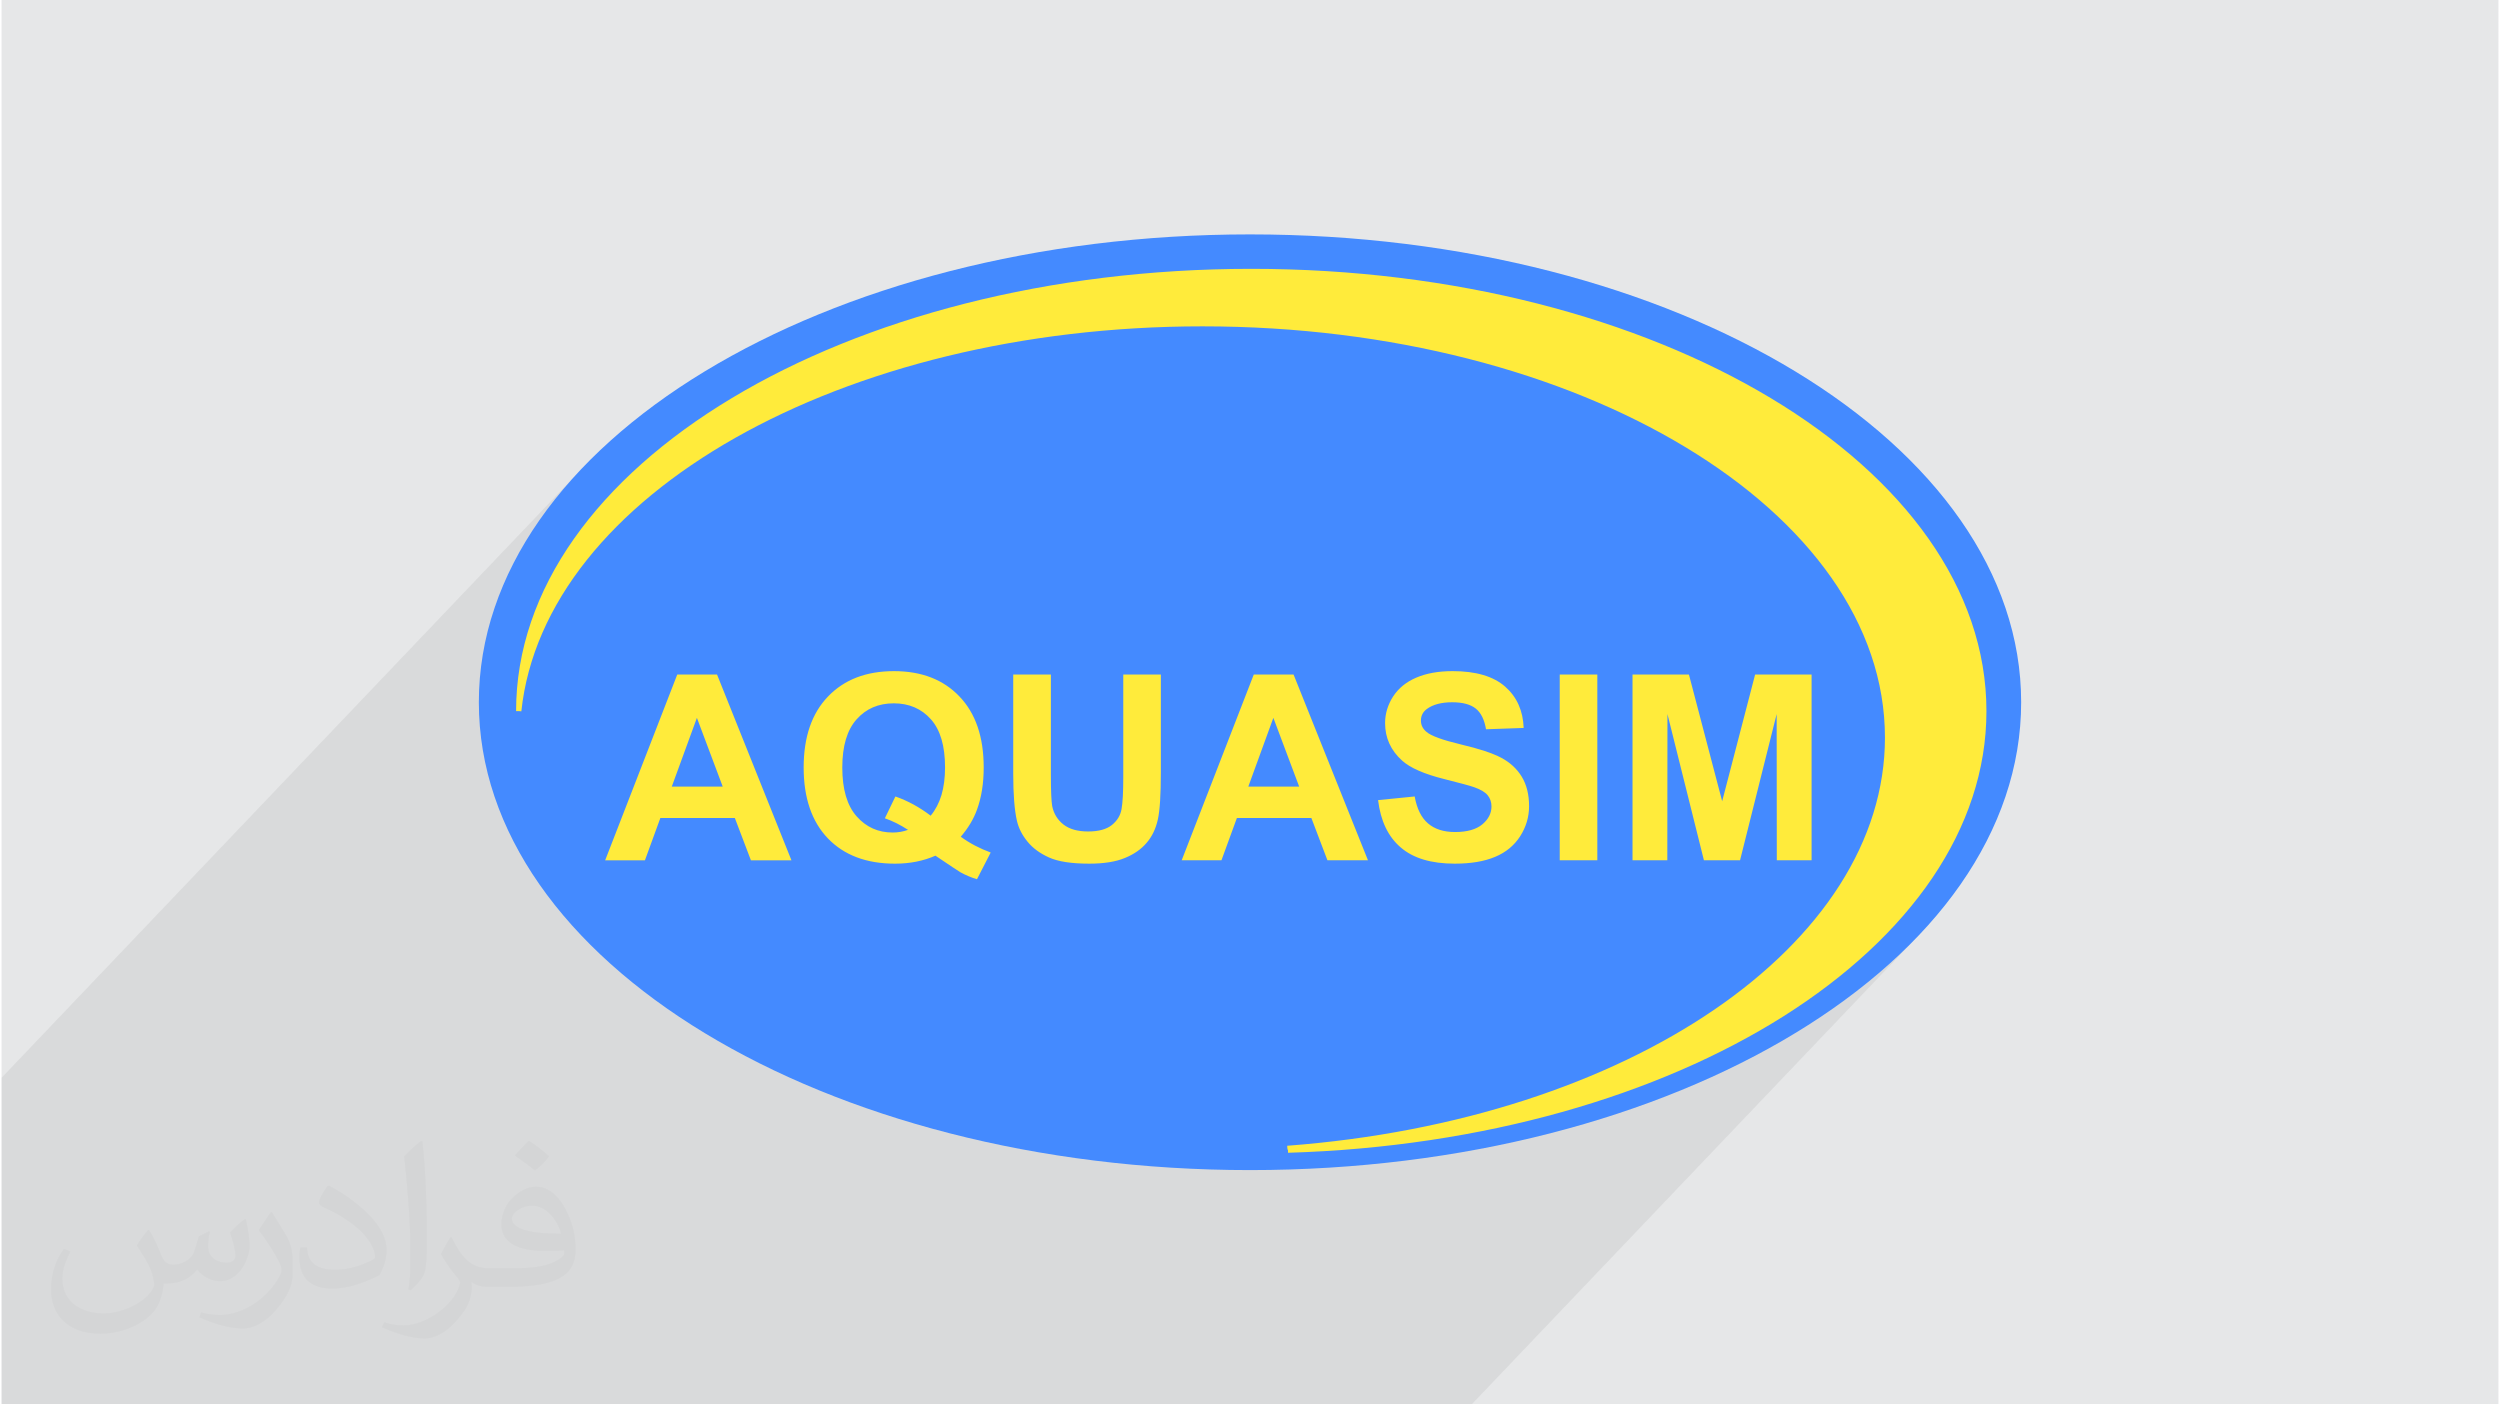
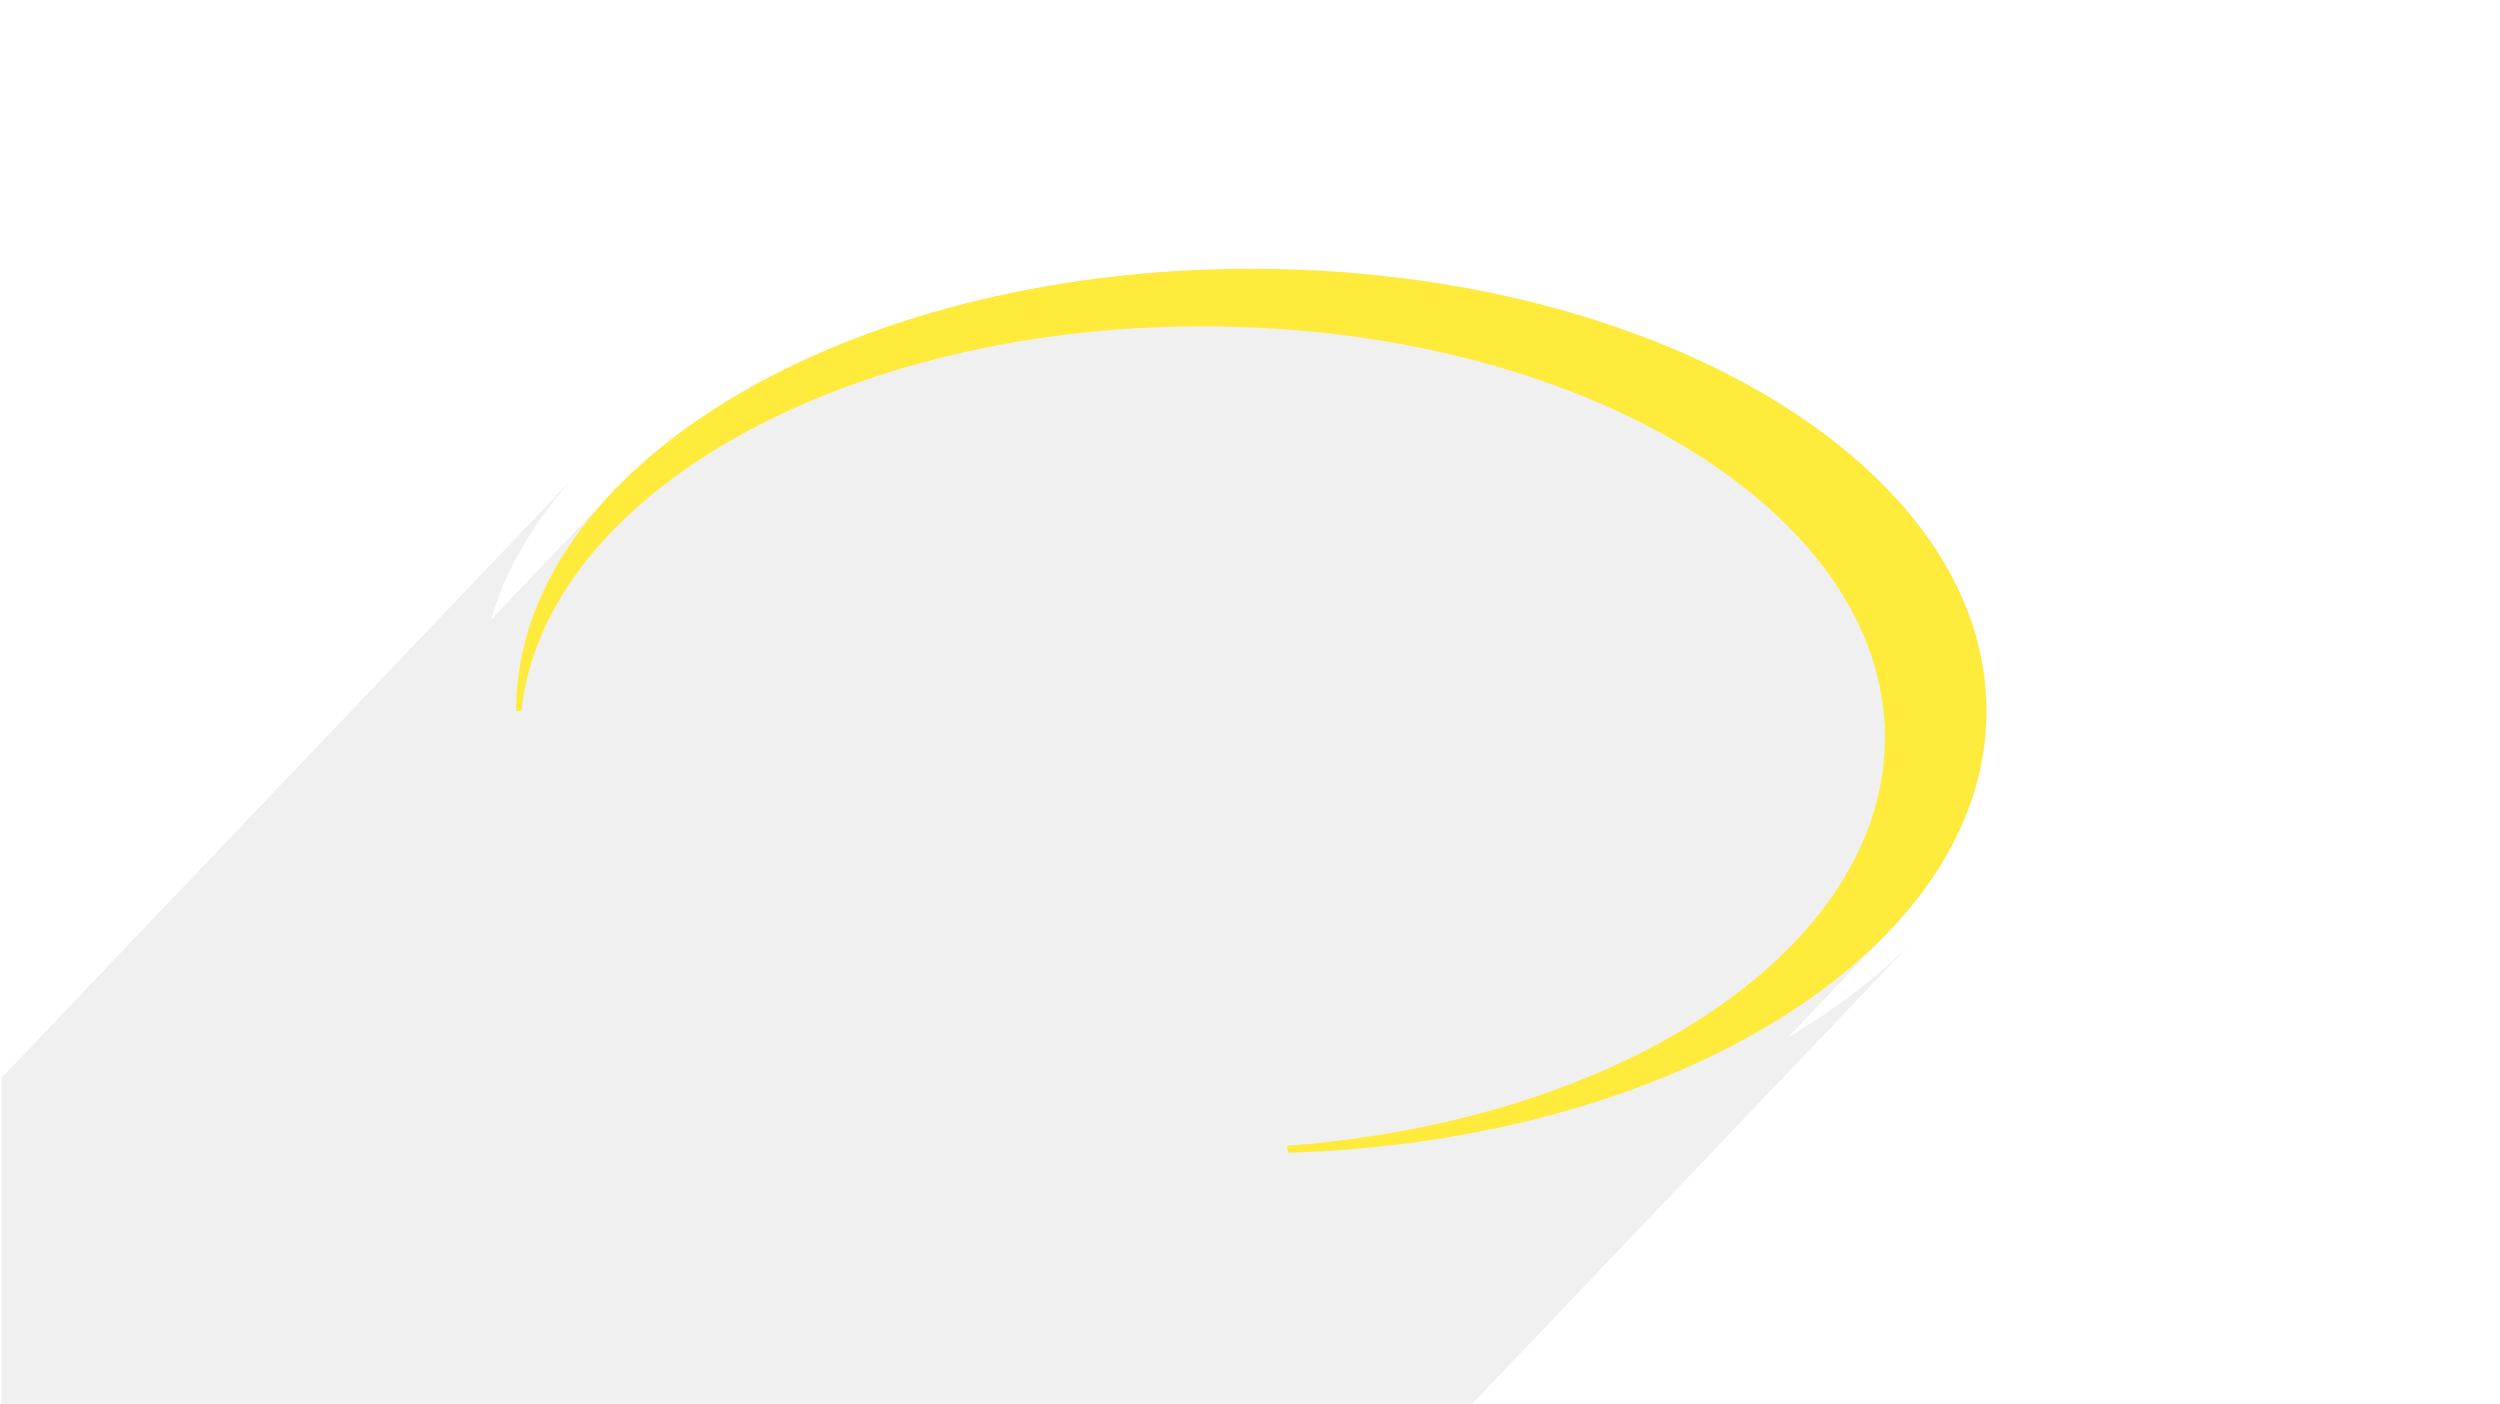
<svg xmlns="http://www.w3.org/2000/svg" xml:space="preserve" width="356px" height="200px" version="1.0" shape-rendering="geometricPrecision" text-rendering="geometricPrecision" image-rendering="optimizeQuality" fill-rule="evenodd" clip-rule="evenodd" viewBox="0 0 35600 20025">
  <g id="Layer_x0020_1">
    <g id="_2515447920400">
-       <path fill="#E6E7E8" d="M0 0l35600 0 0 20025 -35600 0 0 -20025z" />
-       <path fill="#373435" fill-opacity="0.031" d="M2102 17538c67,103 111,202 155,311 31,64 48,183 198,183 44,0 107,-14 163,-45 63,-33 111,-82 135,-159l61 -201 145 -72 10 10c-19,76 -24,148 -24,206 0,169 145,233 262,233 68,0 128,-33 128,-95 0,-81 -34,-216 -78,-338 68,-68 136,-136 214,-191l12 6c34,144 53,286 53,381 0,92 -41,195 -75,263 -70,132 -194,237 -344,237 -114,0 -240,-57 -327,-163l-5 0c-83,101 -209,194 -412,194l-63 0c-10,134 -39,229 -82,313 -122,237 -480,404 -817,404 -470,0 -705,-272 -705,-632 0,-223 72,-431 184,-577l92 37c-70,134 -116,261 -116,385 0,338 274,499 591,499 293,0 657,-188 722,-404 -24,-237 -114,-348 -250,-565 42,-72 95,-144 160,-220l13 0zm5414 -1273c99,62 196,136 290,221 -53,74 -118,142 -201,201 -94,-76 -189,-142 -286,-212 66,-74 131,-146 197,-210zm51 925c-160,0 -291,105 -291,183 0,167 320,219 702,217 -48,-196 -215,-400 -411,-400zm-359 894c208,0 390,-6 528,-41 155,-39 286,-118 286,-171 0,-15 0,-31 -5,-46 -87,9 -186,9 -274,9 -281,0 -496,-64 -581,-223 -22,-43 -36,-93 -36,-148 0,-153 65,-303 181,-406 97,-84 204,-138 313,-138 196,0 354,159 463,408 60,136 101,292 101,490 0,132 -36,243 -118,326 -153,148 -434,204 -865,204l-197 0 0 0 -51 0c-106,0 -184,-19 -244,-66l-10 0c2,24 5,49 5,72 0,97 -32,220 -97,319 -192,286 -400,410 -579,410 -182,0 -405,-70 -606,-161l36 -70c66,27 155,45 279,45 325,0 751,-313 804,-617 -12,-25 -33,-58 -65,-93 -94,-113 -155,-208 -211,-307 49,-95 92,-171 134,-239l16 -2c139,282 265,445 546,445l43 0 0 0 204 0zm-1406 299c24,-130 26,-276 26,-412l0 -202c0,-377 -48,-925 -87,-1281 68,-75 163,-161 238,-219l21 6c51,449 64,971 64,1450 0,126 -5,250 -17,340 -8,114 -73,200 -214,332l-31 -14zm-1447 -596c7,177 94,317 397,317 189,0 349,-49 526,-133 31,-15 48,-33 48,-50 0,-111 -84,-257 -228,-391 -138,-126 -322,-237 -494,-311 -58,-25 -77,-52 -77,-76 0,-52 68,-159 123,-235l20 -2c196,103 416,255 579,426 148,157 240,315 240,488 0,128 -39,250 -102,361 -216,109 -446,191 -674,191 -276,0 -465,-129 -465,-434 0,-33 0,-85 12,-151l95 0zm-500 -502l172 278c63,103 121,214 121,391l0 227c0,183 -117,379 -306,572 -147,132 -278,188 -399,188 -180,0 -386,-56 -623,-159l26 -70c76,21 163,37 270,37 341,-2 690,-251 850,-556 19,-35 27,-68 27,-91 0,-35 -20,-74 -34,-109 -87,-165 -184,-315 -291,-453 56,-88 111,-173 172,-257l15 2z" />
      <path fill="#373435" fill-opacity="0.078" d="M2390 20025l493 0 986 0 615 0 24 0 536 0 73 0 131 0 715 0 113 0 528 0 9 0 158 0 1166 0 26 0 541 0 194 0 107 0 577 0 263 0 355 0 107 0 100 0 661 0 547 0 138 0 335 0 200 0 211 0 212 0 324 0 400 0 103 0 613 0 190 0 231 0 443 0 270 0 274 0 531 0 39 0 408 0 20 0 1037 0 1020 0 466 0 176 0 227 0 1199 0 477 0 6245 -6553 -287 270 -306 262 -327 252 -345 242 -364 232 -105 60 1404 -1474 122 -128 116 -130 112 -132 106 -134 101 -135 96 -137 91 -139 86 -140 80 -142 75 -143 69 -145 63 -146 58 -148 52 -148 46 -150 40 -151 35 -153 28 -153 22 -154 16 -156 9 -156 3 -157 -3 -163 -10 -162 -17 -161 -24 -160 -30 -159 -37 -157 -43 -156 -49 -155 -56 -153 -61 -152 -68 -151 -74 -149 -79 -147 -86 -146 -91 -144 -97 -143 -102 -141 -108 -138 -113 -137 -119 -136 -124 -133 -129 -131 -134 -129 -139 -127 -144 -125 -149 -122 -153 -120 -158 -118 -163 -116 -167 -113 -172 -111 -176 -108 -180 -106 -184 -103 -188 -100 -192 -97 -196 -95 -200 -92 -203 -89 -208 -86 -210 -84 -215 -80 -217 -77 -221 -75 -224 -71 -228 -68 -230 -64 -234 -62 -236 -58 -239 -54 -243 -51 -244 -48 -247 -44 -250 -41 -252 -37 -255 -33 -257 -30 -259 -26 -261 -22 -263 -18 -265 -14 -267 -10 -268 -6 -271 -2 -270 2 -269 6 -266 10 -265 14 -263 18 -262 22 -258 26 -257 30 -255 33 -252 37 -250 41 -247 44 -245 48 -242 51 -239 54 -236 58 -234 62 -230 64 -228 68 -224 71 -221 75 -218 77 -214 80 -211 84 -207 86 -203 89 -200 92 -196 95 -192 97 -188 100 -184 103 -180 106 -176 108 -172 111 -167 113 -163 116 -158 118 -153 120 -149 122 -144 125 -139 127 -134 129 -129 131 -124 133 -1625 1706 49 -167 123 -323 148 -316 173 -310 197 -303 220 -295 243 -288 -8132 8534 0 792 0 444 0 107 0 1211 0 1808 0 296 284 0 301 0 577 0 264 0 354 0 107 0 278 0 225 0z" />
      <g>
        <g>
-           <path fill="#448AFF" d="M17800 3342c6073,0 10995,2986 10995,6671 0,3684 -4922,6670 -10995,6670 -6073,0 -10995,-2986 -10995,-6670 0,-3685 4922,-6671 10995,-6671z" />
          <path fill="#FFEB3B" d="M25225 5676c1900,1141 3075,2719 3075,4463 0,1682 -1097,3216 -2892,4350 -1791,1131 -4279,1863 -7066,1947l-1 -46 -7 1 -4 -55c2437,-184 4569,-901 6092,-1942 1519,-1039 2431,-2401 2431,-3877 0,-1617 -1087,-3081 -2845,-4142 -1761,-1064 -4196,-1722 -6886,-1722 -2568,0 -4915,602 -6661,1590 -1743,987 -2886,2358 -3050,3899l-35 -3 -40 0c0,-1744 1176,-3322 3076,-4463 1896,-1139 4514,-1843 7406,-1843 2892,0 5511,704 7407,1843z" />
        </g>
-         <path fill="#FFEB3B" fill-rule="nonzero" d="M11262 12266l-578 0 -229 -603 -1062 0 -220 603 -567 0 1028 -2649 567 0 1061 2649zm-980 -1051l-368 -980 -358 980 726 0zm3394 715c131,95 273,169 427,225l-196 381c-81,-24 -159,-57 -237,-100 -16,-9 -135,-87 -355,-236 -173,76 -365,114 -576,114 -407,0 -726,-120 -957,-360 -231,-241 -346,-578 -346,-1012 0,-434 116,-771 347,-1011 232,-242 545,-362 941,-362 393,0 704,120 934,362 230,240 345,577 345,1010 0,229 -32,430 -96,604 -48,133 -125,262 -231,385zm-429 -300c68,-82 119,-179 154,-294 34,-115 51,-246 51,-394 0,-307 -67,-535 -202,-687 -135,-151 -311,-227 -529,-227 -218,0 -395,76 -530,228 -136,152 -204,381 -204,687 0,310 68,542 204,696 136,154 307,231 514,231 78,0 150,-13 219,-38 -108,-71 -218,-126 -330,-165l150 -311c175,61 343,152 503,274zm1177 -2013l537 0 0 1436c0,228 7,375 19,442 23,109 77,196 162,262 86,66 202,98 350,98 150,0 263,-31 340,-93 76,-62 122,-138 137,-229 16,-90 24,-240 24,-450l0 -1466 536 0 0 1393c0,318 -14,543 -43,674 -29,132 -82,243 -160,333 -77,91 -180,163 -310,216 -130,54 -299,81 -508,81 -252,0 -443,-29 -573,-88 -130,-58 -233,-134 -309,-228 -76,-93 -125,-191 -149,-294 -35,-151 -53,-376 -53,-672l0 -1415zm5058 2649l-578 0 -229 -603 -1062 0 -220 603 -567 0 1028 -2649 567 0 1061 2649zm-981 -1051l-368 -980 -357 980 725 0zm1125 193l522 -52c31,174 94,302 190,384 95,82 224,123 386,123 172,0 301,-37 388,-109 87,-73 131,-158 131,-256 0,-63 -19,-116 -55,-160 -36,-44 -101,-82 -192,-114 -62,-22 -204,-60 -426,-116 -285,-71 -486,-159 -601,-263 -162,-146 -243,-324 -243,-535 0,-135 39,-262 114,-379 77,-118 187,-208 330,-269 144,-62 316,-93 520,-93 331,0 581,74 748,221 167,147 255,343 264,589l-537 19c-23,-137 -71,-235 -146,-295 -75,-60 -187,-90 -336,-90 -154,0 -275,32 -362,96 -56,42 -84,96 -84,166 0,62 26,116 79,160 67,58 231,117 490,179 260,61 452,125 576,190 124,66 222,155 292,269 70,115 105,255 105,422 0,152 -42,294 -126,427 -85,132 -204,231 -358,295 -154,65 -346,97 -576,97 -335,0 -592,-77 -771,-232 -180,-154 -286,-379 -322,-674zm2590 858l0 -2649 536 0 0 2649 -536 0zm1038 0l0 -2649 804 0 474 1807 470 -1807 805 0 0 2649 -496 0 -2 -2085 -522 2085 -515 0 -520 -2085 -2 2085 -496 0z" />
      </g>
    </g>
  </g>
</svg>